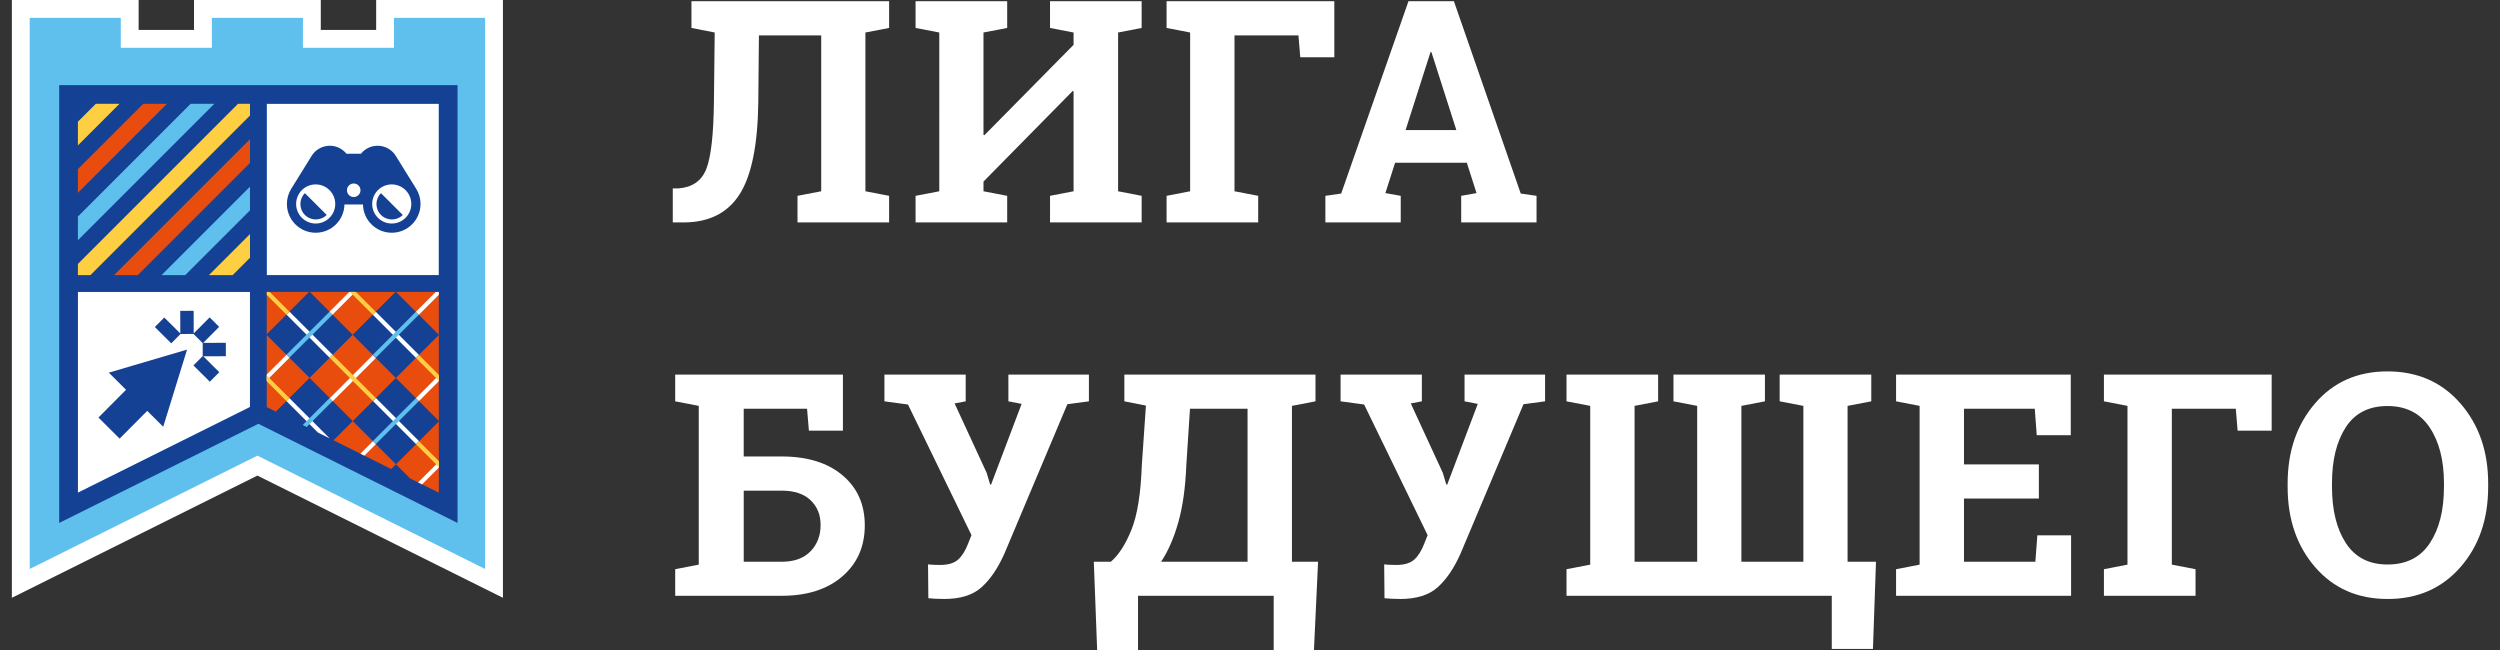
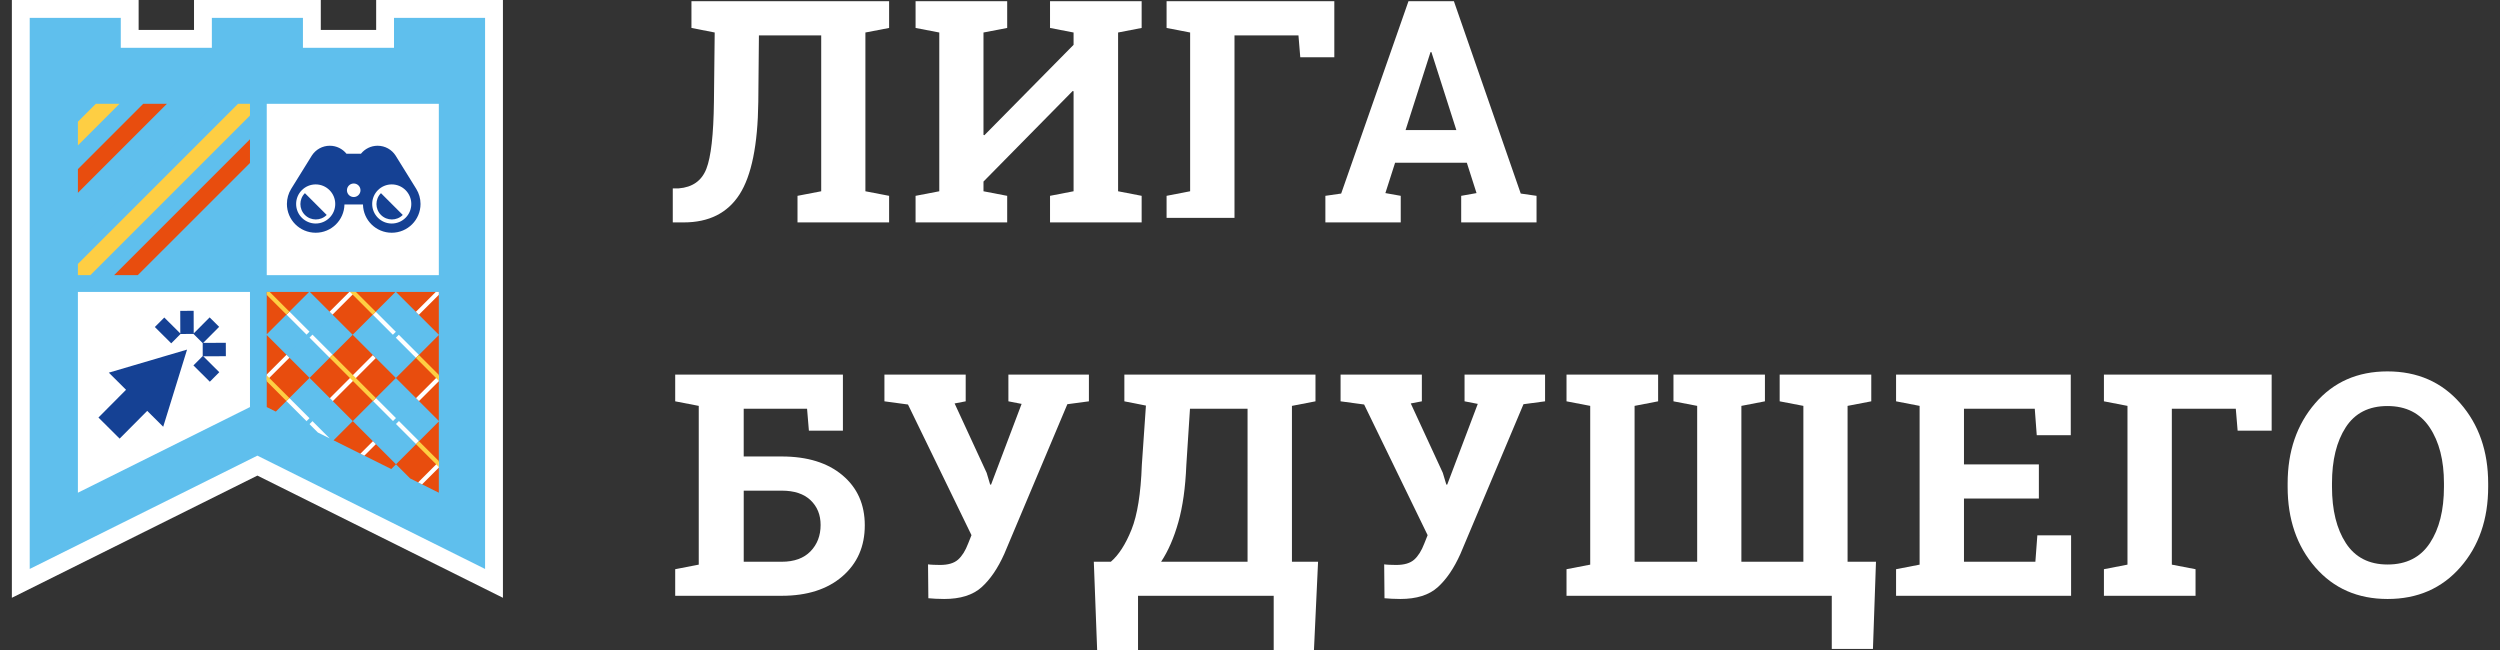
<svg xmlns="http://www.w3.org/2000/svg" id="Слой_1" x="0px" y="0px" width="300px" height="78.02px" viewBox="0 0 300 78.02" xml:space="preserve">
  <rect x="0" y="0" width="300" height="78.02" fill="#333333" stroke="none" />
  <g>
    <g>
      <path fill="#FFFFFF" d="M91.07,4.247l-0.074,7.985c-0.062,5.153-0.812,8.851-2.251,11.094c-1.44,2.242-3.674,3.363-6.7,3.363 h-1.312v-4.083h0.711c1.652-0.133,2.758-0.914,3.317-2.343c0.559-1.428,0.863-4.105,0.911-8.031l0.092-8.332l-2.79-0.547V0.146 h20.874h2.845v3.208l-2.845,0.547v19.051l2.845,0.547v3.19H95.701v-3.19l2.844-0.547V4.247H91.07z" />
      <path fill="#FFFFFF" d="M120.862,0.146v3.208l-2.844,0.547v12.288l0.11,0.036l10.701-10.847V3.901l-2.826-0.547V0.146h2.826h5.342 h2.827v3.208l-2.827,0.547v19.051l2.827,0.547v3.19h-10.994v-3.19l2.826-0.547V10.957l-0.109-0.037l-10.702,10.866v1.167 l2.844,0.547v3.19h-10.994v-3.19l2.845-0.547V3.901l-2.845-0.547V0.146h2.845h5.304H120.862z" />
-       <path fill="#FFFFFF" d="M139.99,23.499l2.826-0.547V3.901l-2.826-0.547V0.146h20.128v6.727h-4.085l-0.218-2.625h-7.676v18.705 l2.844,0.547v3.19H139.99V23.499z" />
+       <path fill="#FFFFFF" d="M139.99,23.499l2.826-0.547V3.901l-2.826-0.547V0.146h20.128v6.727h-4.085l-0.218-2.625h-7.676v18.705 v3.19H139.99V23.499z" />
      <path fill="#FFFFFF" d="M159.045,23.499l1.896-0.273l8.076-23.08h5.451l8.021,23.08l1.896,0.273v3.19h-9.042v-3.19l1.841-0.328 l-1.166-3.646h-8.605l-1.167,3.646l1.842,0.328v3.19h-9.043V23.499z M168.671,15.605h6.09l-2.99-9.353h-0.109L168.671,15.605z" />
      <path fill="#FFFFFF" d="M81.024,68.304l2.826-0.548V48.705l-2.826-0.546V44.95h20.126v6.727h-4.083l-0.219-2.625h-7.603v5.725 h4.557c3.076,0,5.506,0.751,7.293,2.252s2.68,3.504,2.68,6.007c0,2.541-0.9,4.586-2.699,6.135 c-1.799,1.55-4.223,2.324-7.274,2.324H81.024V68.304z M89.247,58.878v8.532h4.557c1.496,0,2.647-0.417,3.456-1.249 c0.808-0.833,1.212-1.888,1.212-3.164c0-1.215-0.401-2.205-1.204-2.971s-1.957-1.148-3.464-1.148H89.247z" />
      <path fill="#FFFFFF" d="M130.671,48.159l-2.589,0.346l-7.566,17.958c-0.777,1.738-1.689,3.074-2.734,4.011 c-1.045,0.937-2.541,1.404-4.485,1.404c-0.304,0-0.647-0.01-1.03-0.028c-0.383-0.018-0.671-0.04-0.865-0.062l-0.038-4.066 c0.134,0.024,0.365,0.043,0.693,0.055c0.328,0.013,0.577,0.018,0.748,0.018c0.959,0,1.68-0.212,2.16-0.638 c0.48-0.425,0.884-1.069,1.212-1.933l0.401-1.003l-7.621-15.679l-2.826-0.382V44.95h9.753v3.209l-1.331,0.255l3.847,8.331 l0.419,1.404h0.11l3.664-9.682l-1.586-0.309V44.95h9.663V48.159z" />
      <path fill="#FFFFFF" d="M157.674,78.02h-4.83v-6.526h-16.281v6.526h-4.904l-0.401-10.609h2.042c0.948-0.814,1.775-2.1,2.48-3.856 c0.705-1.757,1.118-4.336,1.239-7.739l0.493-7.146l-2.589-0.51V44.95h22.935v3.209l-2.825,0.546v18.706h3.135L157.674,78.02z M142.36,55.815c-0.109,2.687-0.428,4.969-0.958,6.846c-0.528,1.878-1.218,3.461-2.069,4.75h10.374V49.051h-6.909L142.36,55.815z" />
      <path fill="#FFFFFF" d="M185.407,48.159l-2.589,0.346l-7.566,17.958c-0.777,1.738-1.689,3.074-2.733,4.011 c-1.046,0.937-2.541,1.404-4.485,1.404c-0.304,0-0.647-0.01-1.029-0.028c-0.384-0.018-0.673-0.04-0.866-0.062l-0.037-4.066 c0.133,0.024,0.364,0.043,0.692,0.055c0.328,0.013,0.578,0.018,0.748,0.018c0.96,0,1.68-0.212,2.16-0.638 c0.479-0.425,0.884-1.069,1.212-1.933l0.401-1.003l-7.62-15.679l-2.826-0.382V44.95h9.754v3.209l-1.331,0.255l3.846,8.331 l0.421,1.404h0.108l3.665-9.682l-1.586-0.309V44.95h9.662V48.159z" />
      <path fill="#FFFFFF" d="M224.553,44.95v3.209l-2.844,0.546v18.706h3.409l-0.365,10.464h-4.94v-6.381h-31.831v-3.189l2.844-0.548 V48.705l-2.844-0.546V44.95h2.844h5.324h2.824v3.209l-2.824,0.546v18.706h7.511V48.705l-2.845-0.546V44.95h2.845h8.131v3.209 l-2.826,0.546v18.706h7.439V48.705l-2.845-0.546V44.95h2.845h5.305H224.553z" />
      <path fill="#FFFFFF" d="M244.665,59.826h-8.988v7.585h8.568l0.237-3.173h4.048v7.256h-21.002v-3.189l2.825-0.548V48.705 l-2.825-0.546V44.95h2.825h18.139v7.274h-4.083l-0.237-3.173h-8.495v6.673h8.988V59.826z" />
      <path fill="#FFFFFF" d="M252.471,68.304l2.826-0.548V48.705l-2.826-0.546V44.95h20.128v6.727h-4.084l-0.219-2.625h-7.676v18.705 l2.845,0.548v3.189h-10.994V68.304z" />
      <path fill="#FFFFFF" d="M298.581,58.422c0,3.89-1.112,7.104-3.337,9.645c-2.224,2.539-5.135,3.811-8.731,3.811 c-3.587,0-6.481-1.271-8.688-3.811c-2.207-2.54-3.309-5.755-3.309-9.645v-0.401c0-3.864,1.1-7.073,3.3-9.625 c2.199-2.554,5.091-3.829,8.678-3.829c3.598,0,6.511,1.275,8.741,3.829c2.23,2.552,3.346,5.761,3.346,9.625V58.422z M293.275,57.985c0-2.746-0.57-4.978-1.714-6.69c-1.142-1.714-2.831-2.571-5.067-2.571s-3.905,0.852-5.005,2.553 c-1.101,1.702-1.65,3.938-1.65,6.709v0.438c0,2.795,0.557,5.047,1.669,6.755c1.112,1.707,2.78,2.562,5.005,2.562 c2.247,0,3.938-0.854,5.067-2.562c1.131-1.708,1.695-3.96,1.695-6.755V57.985z" />
    </g>
    <g>
      <polygon fill="#FFFFFF" points="30.888,57.071 1.424,71.735 1.424,0 16.636,0 16.636,3.593 23.282,3.593 23.282,0 38.495,0 38.495,3.593 45.139,3.593 45.139,0 60.352,0 60.352,71.735 " />
      <polygon fill="#5FBFED" points="47.281,2.142 47.281,5.736 36.353,5.736 36.353,2.142 25.423,2.142 25.423,5.736 14.494,5.736 14.494,2.142 3.566,2.142 3.566,6.792 3.566,6.893 3.566,68.275 30.888,54.677 58.209,68.275 58.209,6.893 58.209,6.792 58.209,2.142 " />
      <rect x="32.01" y="12.458" fill="#FFFFFF" width="20.649" height="20.56" />
      <polygon fill="#FFFFFF" points="29.998,48.847 9.348,59.125 9.348,35.03 29.998,35.03 " />
      <path fill="#154194" d="M19.585,51.211l-1.917-1.908l-3.312,3.332l-1.271-1.266l-1.272-1.264l3.312-3.331l-2.066-2.054 l9.388-2.768L19.585,51.211z M26.298,39.221l-1.141-1.134l-1.957,1.967l1.141,1.135L26.298,39.221z M21.682,40.059l-1.968-1.957 l-1.134,1.141l1.968,1.957L21.682,40.059z M23.246,40.073l-0.008-2.775l-1.609,0.004l0.008,2.776L23.246,40.073z M27.103,42.746 l-0.005-1.609l-2.775,0.008l0.004,1.609L27.103,42.746z M26.314,44.665l-1.968-1.957l-1.135,1.142l1.968,1.957L26.314,44.665z" />
      <path fill="#154194" d="M45.716,23.179l2.616,2.615c-0.722,0.722-1.893,0.722-2.615,0C44.995,25.072,44.995,23.901,45.716,23.179z M36.589,25.794c0.722,0.722,1.893,0.722,2.615,0l-2.615-2.615C35.867,23.901,35.867,25.072,36.589,25.794z M50.463,24.476 c0,1.907-1.547,3.453-3.454,3.453c-1.887,0-3.418-1.513-3.452-3.392l-0.002,0h-1.109h-0.002h-1.109l-0.001,0 c-0.034,1.879-1.566,3.392-3.452,3.392c-1.907,0-3.453-1.546-3.453-3.453c0-0.658,0.185-1.273,0.503-1.797l0,0l2.45-3.95 c0.013-0.021,0.026-0.043,0.04-0.064c0.456-0.707,1.251-1.175,2.155-1.175c0.81,0,1.533,0.376,2.003,0.963v0h0.864h0.002h0.865 l0,0c0.47-0.587,1.193-0.963,2.003-0.963c0.904,0,1.699,0.468,2.155,1.175c0.013,0.021,0.027,0.042,0.04,0.064l2.45,3.95l0,0 C50.278,23.202,50.463,23.817,50.463,24.476z M40.229,24.476c0-1.294-1.053-2.347-2.347-2.347s-2.347,1.053-2.347,2.347 c0,1.294,1.053,2.347,2.347,2.347S40.229,25.77,40.229,24.476z M43.259,22.832c0-0.45-0.363-0.813-0.813-0.813 c-0.449,0-0.813,0.364-0.813,0.813c0,0.449,0.364,0.813,0.813,0.813C42.896,23.645,43.259,23.28,43.259,22.832z M49.356,24.476 c0-1.294-1.053-2.347-2.347-2.347s-2.346,1.053-2.346,2.347c0,1.294,1.052,2.347,2.346,2.347S49.356,25.77,49.356,24.476z" />
-       <path fill="#154194" d="M7.103,10.213v52.539l23.901-11.896l23.901,11.896V10.213H7.103z M29.998,48.847L9.348,59.125V35.03h20.65 V48.847z M32.01,12.458h20.649v20.56H32.01V12.458z" />
      <g>
        <polygon fill="#FECE43" points="29.998,12.459 28.561,12.459 9.348,31.671 9.348,33.018 10.846,33.018 29.998,13.866 " />
        <polygon fill="#5FBFED" points="25.717,12.459 22.872,12.459 9.348,25.983 9.348,28.827 " />
        <polygon fill="#E84D0E" points="20.028,12.459 17.184,12.459 9.348,20.294 9.348,23.139 " />
        <polygon fill="#FECE43" points="9.348,14.605 9.348,17.45 14.339,12.459 11.495,12.459 " />
-         <polygon fill="#FECE43" points="29.998,30.932 29.998,28.087 25.067,33.018 27.912,33.018 " />
        <polygon fill="#E84D0E" points="29.998,19.555 29.998,16.71 13.69,33.018 16.534,33.018 " />
        <polygon fill="#5FBFED" points="29.998,25.244 29.998,22.399 19.379,33.018 22.223,33.018 " />
      </g>
      <g>
        <rect x="33.474" y="39.914" transform="matrix(0.707 0.707 -0.707 0.707 39.282 -14.498)" fill="#FFFFFF" width="7.333" height="0.503" />
        <rect x="36.889" y="36.509" transform="matrix(0.706 0.708 -0.708 0.706 39.355 -14.495)" fill="#5FBFED" width="0.503" height="7.313" />
        <rect x="43.846" y="50.285" transform="matrix(0.707 0.707 -0.707 0.707 49.654 -18.794)" fill="#FFFFFF" width="7.333" height="0.503" />
        <rect x="47.261" y="46.88" transform="matrix(0.706 0.708 -0.708 0.706 49.746 -18.791)" fill="#5FBFED" width="0.503" height="7.313" />
        <rect x="43.831" y="39.929" transform="matrix(0.707 0.707 -0.707 0.707 42.326 -21.817)" fill="#FFFFFF" width="7.333" height="0.503" />
        <rect x="47.246" y="36.524" transform="matrix(0.707 0.707 -0.707 0.707 42.324 -21.817)" fill="#5FBFED" width="0.503" height="7.313" />
        <polygon fill="#E84D0E" points="52.659,35.03 47.518,35.03 52.659,40.171 " />
        <polygon fill="#E84D0E" points="52.659,40.204 47.505,45.358 52.659,50.512 " />
        <polygon fill="#E84D0E" points="37.176,35.03 42.319,40.172 47.462,35.03 " />
        <g>
          <polygon fill="#E84D0E" points="40.025,52.837 46.95,56.284 47.52,55.715 49.216,57.412 52.659,59.125 52.659,50.576 47.52,55.714 42.334,50.529 47.505,45.359 42.319,40.172 37.148,45.343 42.333,50.53 " />
          <polygon fill="#E84D0E" points="32.01,35.03 32.01,40.111 37.091,35.03 " />
          <polygon fill="#E84D0E" points="33.101,49.391 37.148,45.343 32.01,40.206 32.01,48.848 " />
        </g>
        <polygon fill="#FFFFFF" points="43.725,54.678 45.104,53.299 44.749,52.944 43.25,54.443 " />
        <polygon fill="#FFFFFF" points="39.558,52.605 34.727,47.773 34.371,48.128 38.142,51.9 " />
        <polygon fill="#FECE43" points="32.36,35.03 32.01,35.03 32.01,35.39 34.37,37.75 34.726,37.395 " />
        <polygon fill="#FFFFFF" points="52.659,45.035 49.92,47.773 50.275,48.128 52.659,45.746 " />
        <polygon fill="#FECE43" points="52.659,44.986 50.268,42.595 49.912,42.951 52.659,45.698 " />
        <polygon fill="#FFFFFF" points="52.659,55.405 50.175,57.889 50.65,58.125 52.659,56.116 " />
        <polygon fill="#FECE43" points="52.659,55.328 50.282,52.952 49.927,53.307 52.659,56.039 " />
        <polygon fill="#FFFFFF" points="32.01,45.652 34.733,42.929 34.378,42.573 32.01,44.941 " />
        <g>
          <rect x="42.075" y="41.695" transform="matrix(0.708 0.707 -0.707 0.708 44.423 -16.648)" fill="#FFFFFF" width="0.503" height="7.313" />
          <rect x="38.66" y="45.1" transform="matrix(0.707 0.707 -0.707 0.707 44.465 -16.646)" fill="#FECE43" width="7.333" height="0.503" />
        </g>
        <polygon fill="#5FBFED" points="36.801,51.233 39.919,48.114 39.563,47.758 36.326,50.997 " />
        <polygon fill="#FECE43" points="32.01,45.05 32.01,45.761 34.37,48.122 34.726,47.766 " />
        <polygon fill="#FFFFFF" points="52.659,35.03 52.292,35.03 49.905,37.417 50.261,37.773 52.659,35.375 " />
        <polygon fill="#FFFFFF" points="41.921,35.03 39.549,37.402 39.904,37.757 42.631,35.03 " />
        <polygon fill="#FECE43" points="42.703,35.03 41.991,35.03 44.727,37.765 45.083,37.41 " />
      </g>
    </g>
  </g>
</svg>